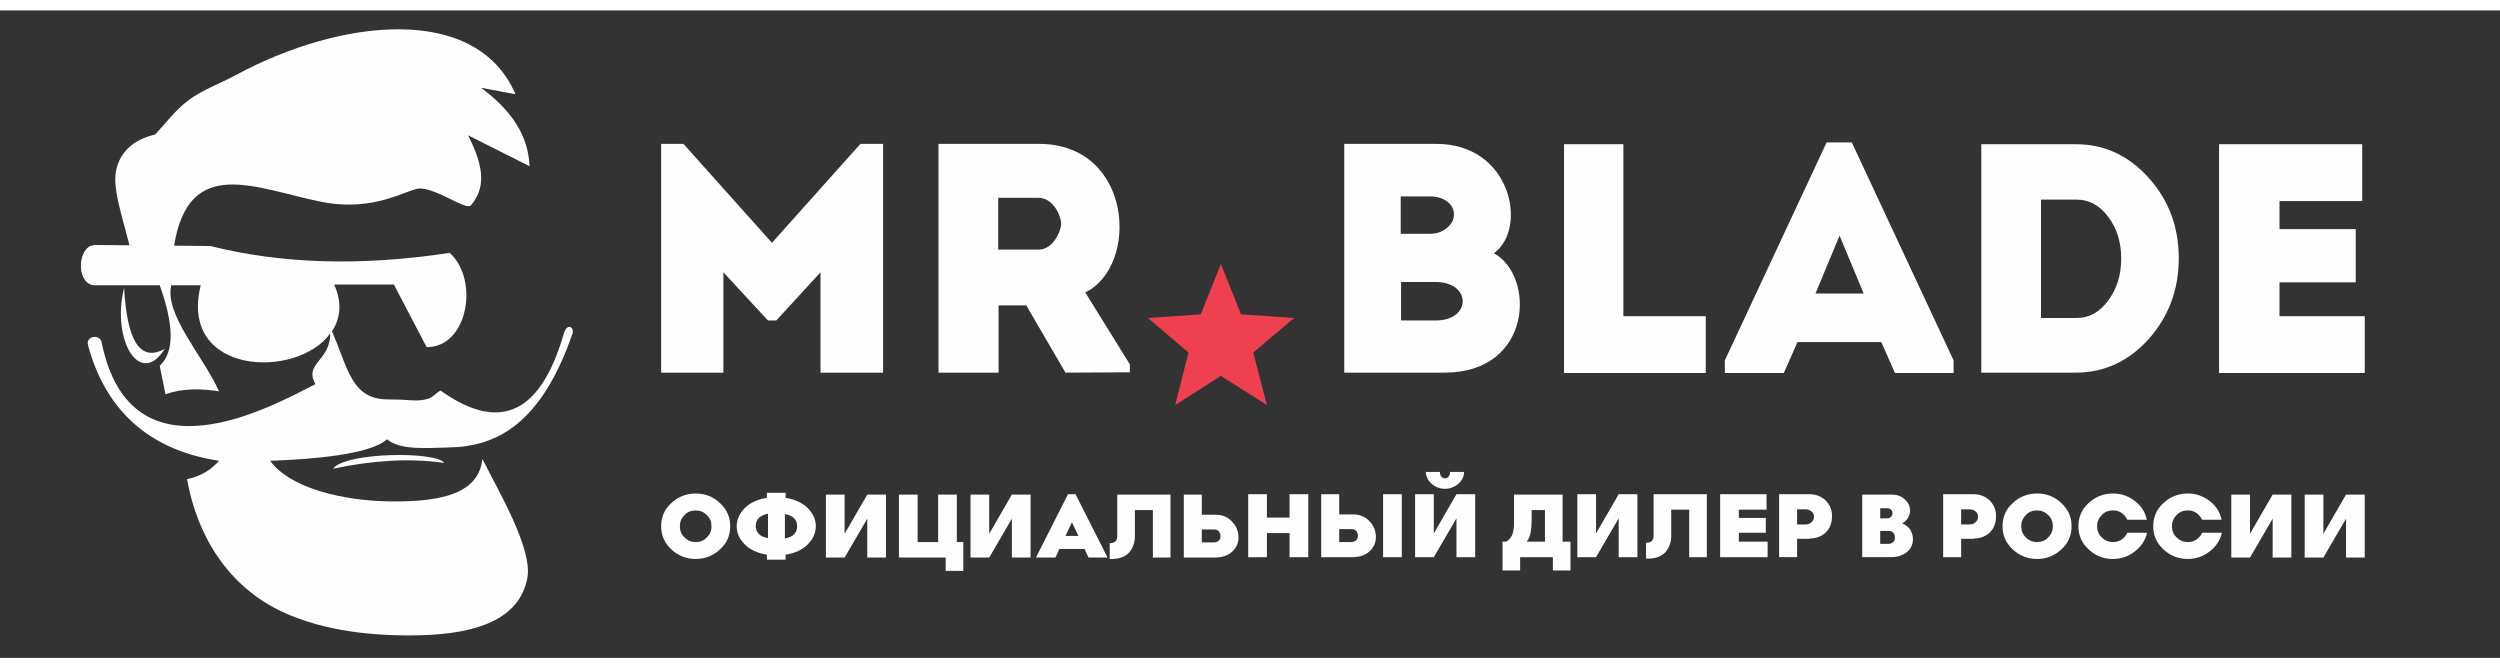
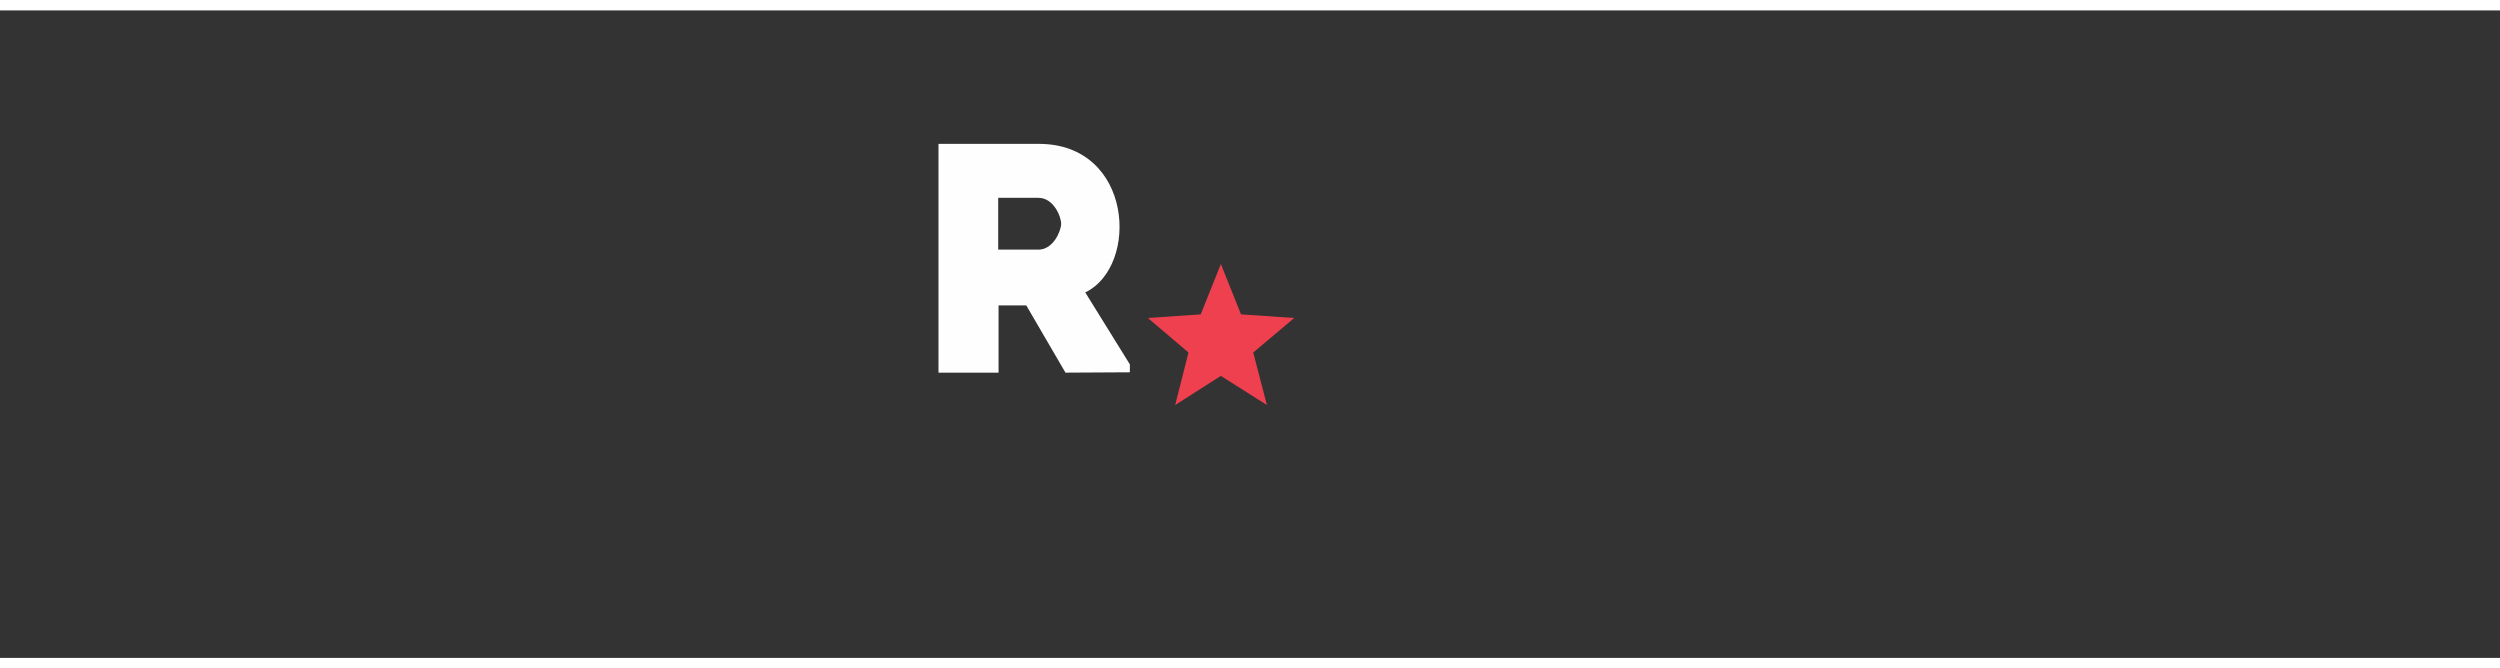
<svg xmlns="http://www.w3.org/2000/svg" xml:space="preserve" width="202px" height="54px" version="1.1" style="shape-rendering:geometricPrecision; text-rendering:geometricPrecision; image-rendering:optimizeQuality; fill-rule:evenodd; clip-rule:evenodd" viewBox="0 300 6950 1800">
  <rect x="0" y="300" width="6950" height="1800" fill="#333333" stroke="none" />
  <defs>
    <style type="text/css"> .fil0 {fill:#FEFEFE} .fil2 {fill:#EF404F} .fil1 {fill:#FEFEFE;fill-rule:nonzero} </style>
  </defs>
  <g id="Слой_x0020_1">
    <g id="_760240640">
-       <path class="fil0" d="M262 952l98 1c-23,-91 -49,-163 -36,-214 13,-49 49,-80 107,-94 30,-31 56,-68 94,-96 39,-29 90,-47 134,-71 286,-154 665,-199 774,55l-96 -18c82,60 132,131 135,218l-171 -86c48,93 47,149 8,195 -13,15 -95,-48 -143,-47 -33,1 -124,67 -273,37 -183,-37 -368,-131 -409,122l101 1c195,49 416,57 665,19 83,74 51,263 -64,262l-91 -174 -166 0c23,52 17,95 -6,130 38,88 51,164 116,184 22,7 47,5 74,6 25,1 51,6 79,-3 11,-3 22,-18 33,-22 170,121 281,57 343,-161 10,-29 30,-14 23,4 -86,247 -208,313 -344,315 -55,1 -135,9 -171,-23 -45,42 -205,56 -325,60 53,74 198,112 338,113 144,1 242,-24 252,-118 47,93 140,250 125,331 -22,116 -143,155 -297,159 -121,3 -265,-9 -386,-66 -148,-70 -235,-209 -263,-368 39,-8 67,-26 89,-51 -178,-27 -311,-125 -364,-320 -9,-28 35,-34 38,-7 82,396 473,175 594,114 -33,-59 41,-63 41,-141 -92,128 -422,117 -360,-134l-82 0c-19,82 89,197 133,295 -50,-8 -100,-9 -149,8l-16 -79c43,-40 38,-118 0,-224l0 0 -185 0c-49,-9 -42,-106 0,-111zm83 119c8,145 43,208 113,170 -69,109 -149,-25 -113,-170zm581 503c109,-23 213,-30 309,-16 -22,-33 -276,-30 -309,16z" />
-       <path class="fil1" d="M6338 1150l236 0 0 158 -405 0 0 -636 398 0 0 158 -230 0 0 78 212 0 0 148 -212 0 0 95zm-664 5l100 0c34,0 63,-16 87,-49 24,-32 36,-71 36,-116 0,-45 -12,-84 -36,-116 -24,-32 -53,-48 -87,-48l-100 0 0 329zm-166 153l0 -636 263 0c79,0 146,31 202,93 56,62 84,137 84,224 0,87 -28,162 -84,225 -56,62 -124,93 -202,93l-263 0zm-240 0l-38 -86 -233 0 -38 86 -164 0 0 -35 283 -606 70 0 283 606 0 35 -164 0zm-755 -158l229 0 0 158 -394 0 0 -636 165 0 0 478zm-618 12l96 0c101,0 100,-107 0,-107l-96 0 0 107zm-2 -241l82 0c18,0 34,-5 47,-16 13,-10 20,-23 20,-37 0,-15 -6,-27 -19,-37 -13,-9 -28,-14 -47,-14l-82 0 0 103zm-156 386l0 -636 256 0c209,0 255,236 160,304 116,64 107,332 -137,332l-279 0zm1309 -220l135 0 -67 -161 -67 161z" />
      <path class="fil1" d="M3140 1306l-178 1 -109 -187 -77 0 0 187 -167 0 0 -636 279 0c262,0 280,340 129,413l124 200 0 22zm-365 -341l112 0c41,0 63,-52 63,-72 0,-20 -21,-72 -63,-72l-112 0 0 144z" />
-       <polygon class="fil1" points="1838,1307 1838,671 1900,671 2146,946 2392,671 2455,671 2455,1307 2281,1307 2281,1028 2158,1162 2146,1162 2135,1162 2011,1028 2011,1307 " />
      <polygon class="fil2" points="3598,1155 3450,1145 3394,1005 3338,1145 3191,1155 3304,1251 3267,1397 3394,1316 3522,1397 3484,1251 " />
-       <path class="fil1" d="M2002 1798c-19,18 -42,27 -68,27 -26,0 -49,-9 -68,-27 -19,-18 -28,-39 -28,-64 0,-25 9,-47 28,-64 19,-18 42,-27 68,-27 27,0 49,9 68,27 19,18 28,39 28,64 0,25 -9,47 -28,64zm-99 -33c9,9 19,13 31,13 12,0 23,-4 31,-13 9,-9 13,-19 13,-31 0,-12 -4,-23 -13,-31 -9,-9 -19,-13 -31,-13 -12,0 -23,4 -31,13 -9,9 -13,19 -13,31 0,12 4,23 13,31zm342 -82c15,15 23,32 23,51 0,19 -8,36 -23,51 -15,15 -35,24 -61,28l0 14 -52 0 0 -14c-25,-4 -46,-13 -61,-28 -15,-15 -23,-31 -23,-51 0,-19 8,-36 23,-51 15,-15 36,-24 61,-28l0 -14 52 0 0 14c25,4 45,13 61,28zm-110 16c-23,5 -34,16 -34,34 0,18 11,30 34,34l0 -69zm47 69c23,-4 34,-16 34,-34 0,-18 -11,-30 -34,-34l0 69zm229 -122l52 0 0 175 -52 0 0 -108 -63 108 -52 0 0 -175 52 0 0 109 63 -109zm249 132l18 0 0 80 -49 0 0 -37 -130 0 0 -175 52 0 0 132 57 0 0 -132 52 0 0 132zm153 -132l52 0 0 175 -52 0 0 -108 -63 108 -52 0 0 -175 52 0 0 109 63 -109zm213 175l-11 -24 -70 0 -11 24 -54 0 89 -176 21 0 89 176 -54 0zm-64 -60l36 0 -18 -38 -18 38zm292 -115l0 175 -49 0 0 -132 -50 0 0 72c0,19 -6,35 -17,47 -12,12 -29,18 -53,17l0 -44c8,0 13,-2 16,-5 3,-3 5,-8 5,-15l0 -115 148 0zm37 175l0 -175 50 0 0 56 37 0c20,0 35,6 47,19 12,12 18,27 18,44 0,16 -6,29 -18,40 -12,11 -28,16 -48,16l-87 0zm50 -42l34 0c5,0 10,-2 13,-5 4,-3 5,-8 5,-13 0,-5 -2,-10 -5,-13 -3,-4 -8,-5 -13,-5l-34 0 0 36zm244 -134l52 0 0 175 -52 0 0 -67 -63 0 0 67 -52 0 0 -175 52 0 0 65 63 0 0 -65zm88 175l0 -175 50 0 0 56 37 0c20,0 35,6 47,19 12,12 18,27 18,44 0,16 -6,29 -18,40 -12,11 -28,16 -48,16l-87 0zm172 0l0 -175 52 0 0 175 -52 0zm-122 -42l34 0c5,0 10,-2 13,-5 4,-3 5,-8 5,-13 0,-5 -2,-10 -5,-13 -3,-4 -8,-5 -13,-5l-34 0 0 36zm294 -148c-14,0 -27,-5 -37,-14 -10,-9 -16,-20 -16,-33l39 0c0,5 1,10 4,13 3,3 6,5 10,5 4,0 7,-2 10,-5 3,-3 4,-7 4,-13l39 0c0,13 -5,24 -16,33 -10,9 -23,14 -37,14zm32 15l52 0 0 175 -52 0 0 -108 -63 108 -52 0 0 -175 52 0 0 109 63 -109zm296 132l21 0 0 80 -49 0 0 -37 -91 0 0 37 -49 0 0 -80 10 0c9,-5 15,-13 18,-22 3,-9 4,-20 4,-33l0 -76 135 0 0 132zm-100 0l50 0 0 -88 -37 0 0 26c0,15 -1,27 -3,37 -2,10 -5,18 -11,25zm255 -132l52 0 0 175 -52 0 0 -108 -63 108 -52 0 0 -175 52 0 0 109 63 -109zm245 0l0 175 -49 0 0 -132 -50 0 0 72c0,19 -6,35 -17,47 -12,12 -29,18 -53,17l0 -44c8,0 13,-2 16,-5 3,-3 5,-8 5,-15l0 -115 148 0zm89 132l80 0 0 43 -132 0 0 -175 129 0 0 43 -77 0 0 23 75 0 0 41 -75 0 0 25zm197 -8l-35 0 0 51 -50 0 0 -175 85 0c17,0 32,6 44,17 12,12 18,26 18,44 0,19 -6,34 -17,45 -12,11 -26,17 -44,17zm-35 -83l0 43 23 0c7,0 13,-2 17,-6 4,-4 7,-9 7,-15 0,-6 -2,-11 -7,-15 -4,-4 -10,-6 -17,-6l-23 0zm181 135l0 -175 82 0c14,0 26,4 36,13 10,9 15,19 15,32 0,7 -2,14 -6,20 -4,6 -9,12 -16,15 9,4 17,9 22,17 5,8 8,17 8,27 0,15 -6,27 -17,36 -11,9 -26,14 -44,14l-81 0zm50 -109l19 0c4,0 8,-1 11,-4 3,-3 4,-6 4,-10 0,-4 -1,-8 -4,-10 -3,-3 -6,-4 -11,-4l-19 0 0 28zm0 71l23 0c5,0 10,-2 13,-5 4,-3 5,-8 5,-13 0,-5 -2,-10 -5,-13 -3,-4 -8,-5 -13,-5l-23 0 0 36zm260 -14l-35 0 0 51 -50 0 0 -175 85 0c17,0 32,6 44,17 12,12 18,26 18,44 0,19 -6,34 -17,45 -12,11 -26,17 -44,17zm-35 -83l0 43 23 0c7,0 13,-2 17,-6 4,-4 7,-9 7,-15 0,-6 -2,-11 -7,-15 -4,-4 -10,-6 -17,-6l-23 0zm279 112c-19,18 -42,27 -68,27 -26,0 -49,-9 -68,-27 -19,-18 -28,-39 -28,-64 0,-25 9,-47 28,-64 19,-18 42,-27 68,-27 27,0 49,9 68,27 19,18 28,39 28,64 0,25 -9,47 -28,64zm-99 -33c9,9 19,13 31,13 12,0 23,-4 31,-13 9,-9 13,-19 13,-31 0,-12 -4,-23 -13,-31 -9,-9 -19,-13 -31,-13 -12,0 -23,4 -31,13 -9,9 -13,19 -13,31 0,12 4,23 13,31zm337 -13c-5,21 -16,38 -34,52 -18,14 -38,21 -61,21 -26,0 -49,-9 -68,-27 -19,-18 -28,-39 -28,-64 0,-25 9,-47 28,-64 19,-18 42,-27 68,-27 23,0 43,7 61,21 18,14 29,31 33,52l-54 0c-4,-8 -9,-14 -16,-19 -7,-5 -15,-7 -24,-7 -12,0 -23,4 -31,13 -9,9 -13,19 -13,31 0,12 4,23 13,31 9,9 19,13 31,13 9,0 17,-2 24,-7 7,-5 13,-11 16,-19l54 0zm208 0c-5,21 -16,38 -34,52 -18,14 -38,21 -61,21 -26,0 -49,-9 -68,-27 -19,-18 -28,-39 -28,-64 0,-25 9,-47 28,-64 19,-18 42,-27 68,-27 23,0 43,7 61,21 18,14 29,31 33,52l-54 0c-4,-8 -9,-14 -16,-19 -7,-5 -15,-7 -24,-7 -12,0 -23,4 -31,13 -9,9 -13,19 -13,31 0,12 4,23 13,31 9,9 19,13 31,13 9,0 17,-2 24,-7 7,-5 13,-11 16,-19l54 0zm141 -106l52 0 0 175 -52 0 0 -108 -63 108 -52 0 0 -175 52 0 0 109 63 -109zm204 0l52 0 0 175 -52 0 0 -108 -63 108 -52 0 0 -175 52 0 0 109 63 -109z" />
    </g>
  </g>
</svg>